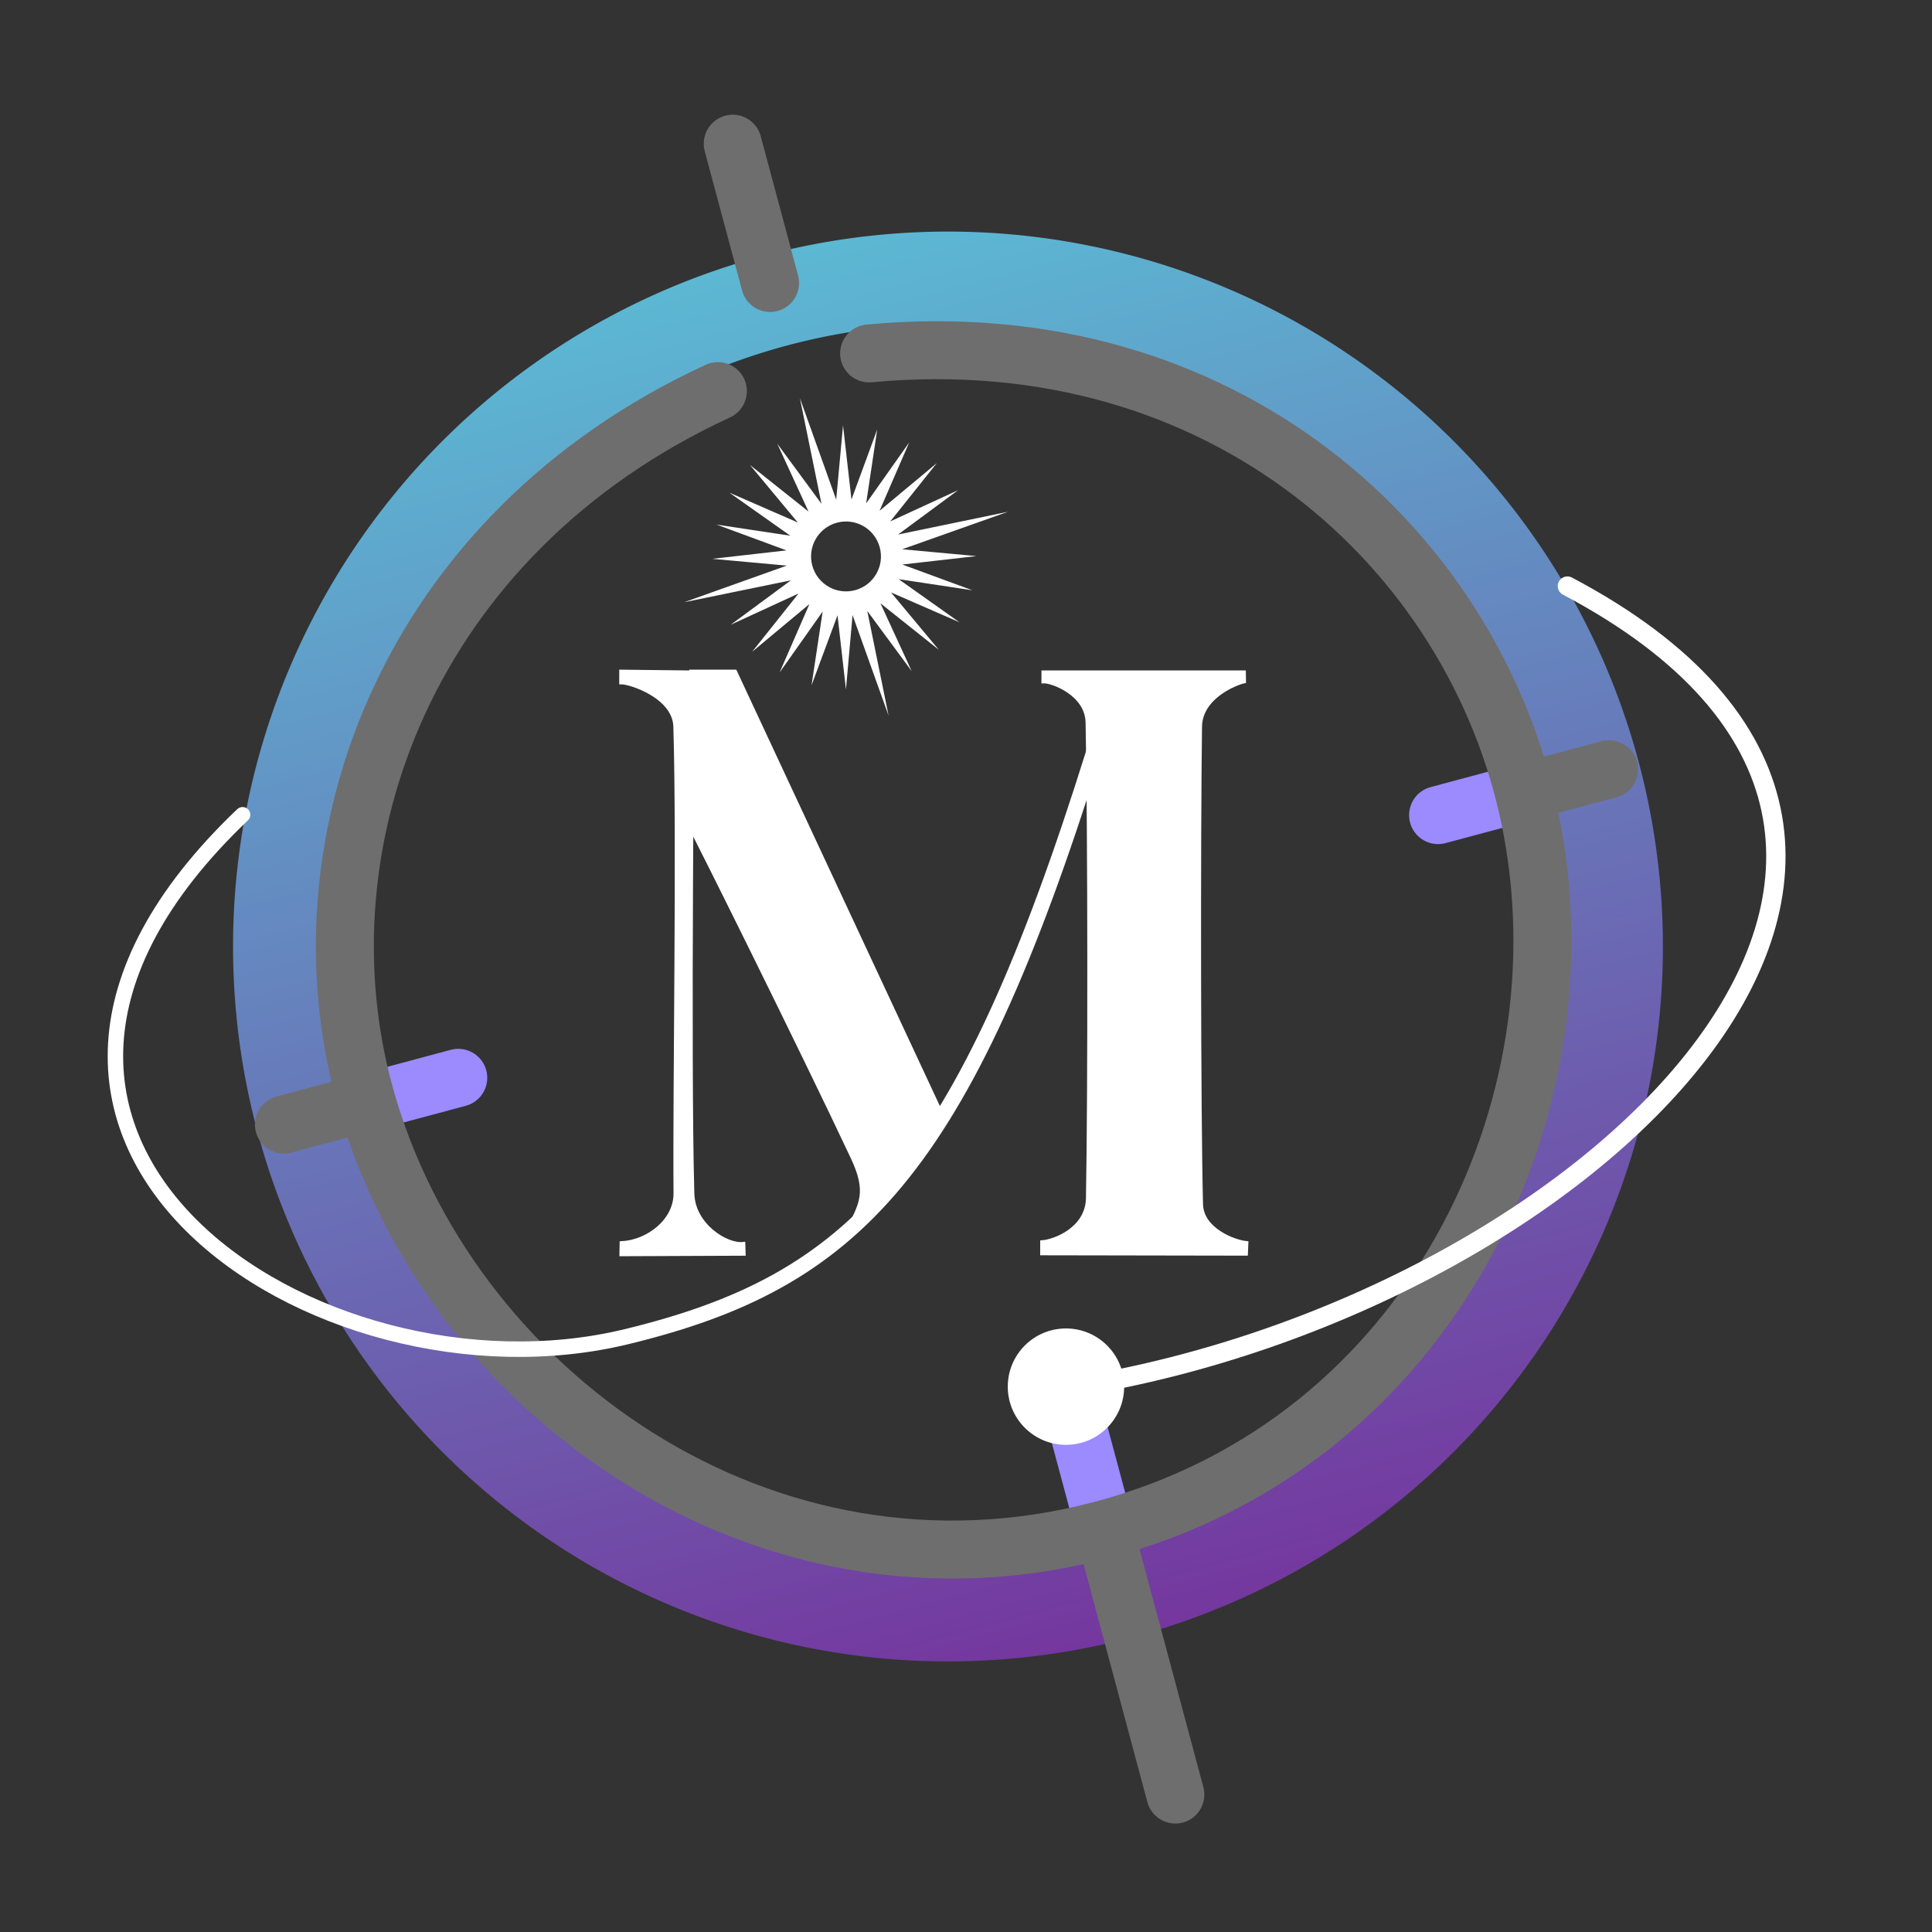
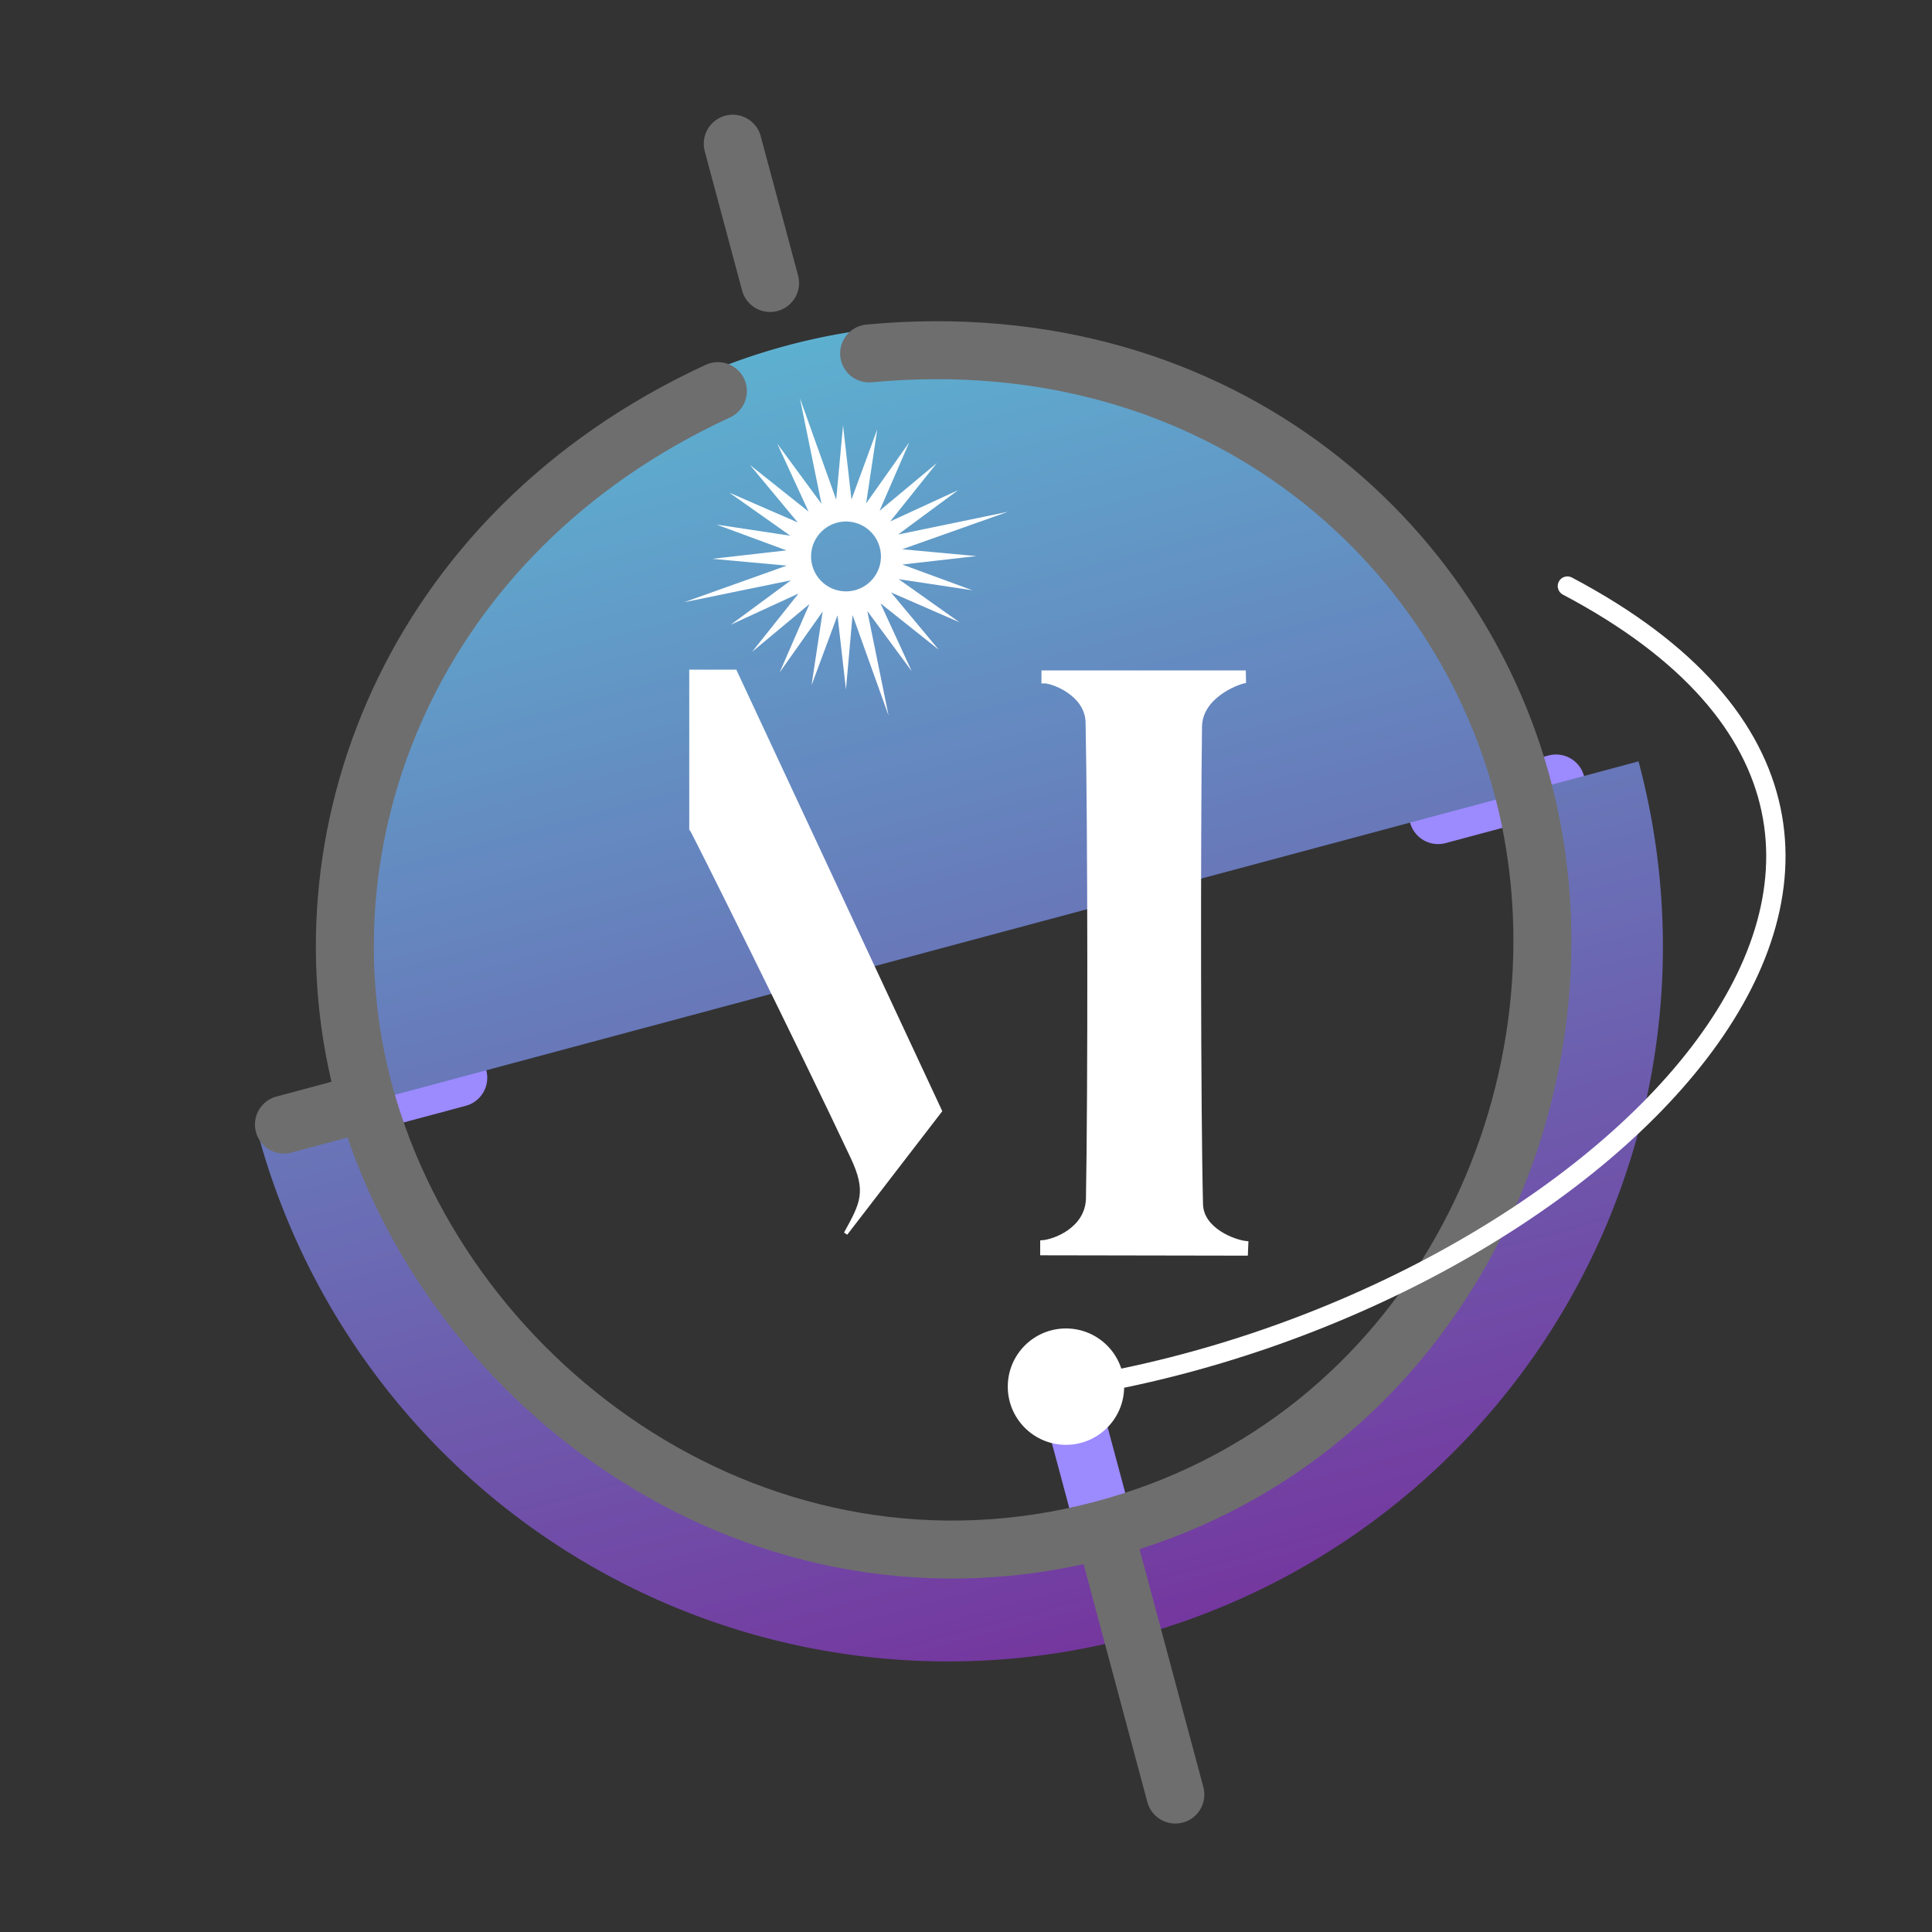
<svg xmlns="http://www.w3.org/2000/svg" viewBox="0 0 500 500">
  <rect x="0" y="0" width="500" height="500" fill="#333333" stroke="none" />
  <defs>
    <linearGradient gradientUnits="userSpaceOnUse" x1="245" y1="35" x2="245" y2="455" id="gradient-0">
      <stop offset="0" style="stop-color: rgb(90, 193, 215);" />
      <stop offset="1" style="stop-color: rgb(118, 46, 155);" />
    </linearGradient>
  </defs>
  <g style="transform-origin: 245px 243.7px;" transform="matrix(0.966, -0.259, 0.259, 0.966, -0, 0)">
    <line style="fill: rgb(216, 216, 216); stroke-linecap: round; stroke: rgb(156, 138, 255); stroke-width: 15px; transform-box: fill-box; transform-origin: 50% 50%;" x1="82.2" y1="245" x2="113.8" y2="245" transform="matrix(1, 0, 0, 1, 0, -0)" />
    <line style="fill: rgb(216, 216, 216); stroke-linecap: round; stroke: rgb(156, 138, 255); stroke-width: 15px; transform-box: fill-box; transform-origin: 50% 50%;" x1="376.299" y1="245" x2="407.899" y2="245" transform="matrix(1, 0, 0, 1, 0, -0)" />
    <line style="fill: rgb(216, 216, 216); stroke-linecap: round; stroke: rgb(156, 138, 255); stroke-width: 15px; transform-origin: 243.81px 289.577px;" x1="323.406" y1="288.197" x2="355.006" y2="288.197" transform="matrix(0, 1, -1, 0, -0, 0)" />
-     <path d="M 245 245 m -185 0 a 185 185 0 1 0 370 0 a 185 185 0 1 0 -370 0 Z M 245 245 m -161 0 a 161 161 0 0 1 322 0 a 161 161 0 0 1 -322 0 Z" style="fill: url('#gradient-0');" />
+     <path d="M 245 245 m -185 0 a 185 185 0 1 0 370 0 Z M 245 245 m -161 0 a 161 161 0 0 1 322 0 a 161 161 0 0 1 -322 0 Z" style="fill: url('#gradient-0');" />
    <path style="fill: none; stroke-linecap: round; stroke-width: 15px; stroke: rgb(110, 110, 110);" d="M 224.706 90.765 C 137.656 105.725 88.68 175.025 89.29 243.298 C 89.999 322.452 153.727 400.826 244.375 401.126 C 332.146 401.417 394.641 328.46 399.04 252.003 C 403.123 181.1 355.926 106.939 265.034 91.479" />
    <path d="M 244.949 29.864 L 403.702 463.84 L 86.195 463.84 L 244.949 29.864 Z" style="fill: rgb(216, 216, 216); stroke: rgb(0, 0, 0); visibility: hidden;" />
    <line style="fill: rgb(216, 216, 216); stroke: rgb(0, 0, 0); visibility: hidden;" x1="245" y1="11.1" x2="245" y2="476.3" />
    <line style="fill: rgb(216, 216, 216); stroke-linecap: round; stroke-width: 15px; stroke: rgb(110, 110, 110); transform-box: fill-box; transform-origin: 50% 50%;" x1="245" y1="29.921" x2="245" y2="67.235" />
    <line style="fill: rgb(216, 216, 216); stroke-linecap: round; stroke-width: 15px; stroke: rgb(110, 110, 110);" x1="67.095" y1="245" x2="85.4" y2="245" />
-     <line style="fill: rgb(216, 216, 216); stroke-linecap: round; stroke-width: 15px; stroke: rgb(110, 110, 110);" x1="403.2" y1="245" x2="422.109" y2="245" />
    <line style="fill: rgb(216, 216, 216); stroke-linecap: round; stroke-width: 15px; stroke: rgb(110, 110, 110);" x1="245" y1="401.9" x2="245" y2="472.2" />
  </g>
  <line style="fill: rgb(216, 216, 216); stroke: rgb(0, 0, 0); visibility: hidden;" x1="245" y1="11.8" x2="245" y2="491.7" />
  <path d="M 244.957 97.091 L 242.978 124.928 L 236.148 106.888 L 239.21 125.965 L 227.858 110.28 L 235.771 127.944 L 220.792 115.745 L 232.992 130.723 L 215.376 122.81 L 231.013 134.114 L 211.937 131.053 L 230.024 137.93 L 201.904 139.908 L 230.024 141.887 L 211.937 148.764 L 231.013 145.702 L 215.376 157.006 L 232.992 149.093 L 220.792 164.072 L 235.771 151.873 L 227.858 169.489 L 239.21 153.851 L 236.148 172.927 L 242.978 154.84 L 244.957 182.395 L 246.935 154.84 L 253.812 172.927 L 250.751 153.851 L 262.055 169.489 L 254.142 151.873 L 269.12 164.072 L 256.968 149.093 L 274.584 157.006 L 258.899 145.702 L 277.976 148.764 L 259.936 141.887 L 288.904 139.908 L 259.936 137.93 L 277.976 131.053 L 258.899 134.114 L 274.584 122.81 L 256.968 130.723 L 269.12 115.745 L 254.142 127.944 L 262.055 110.28 L 250.751 125.965 L 253.812 106.888 L 246.935 124.928 L 244.957 97.091 Z M 245.428 130.722 C 250.425 130.722 254.472 134.769 254.472 139.766 C 254.472 144.763 250.425 148.81 245.428 148.81 C 240.431 148.81 236.384 144.763 236.384 139.766 C 236.384 134.769 240.431 130.722 245.428 130.722 Z" fill-rule="evenodd" style="transform-origin: 247.608px 238.509px; fill: rgb(255, 255, 255);" transform="matrix(0.963, -0.269, 0.269, 0.963, 0, -0)" />
  <circle style="stroke: rgb(0, 0, 0); transform-box: fill-box; transform-origin: 50% 50%; fill: none; stroke-width: 7.534px; visibility: hidden;" cx="238.801" cy="890.665" r="250.5" transform="matrix(0.438, -0.899, 0.081, 0.039, 7.749, -646.394)" />
-   <path style="fill: rgb(255, 255, 255); stroke: rgb(255, 255, 255);" d="M 160.859 321.727 C 167.747 321.365 174.869 315.886 174.808 308.806 C 174.573 281.562 175.68 218.9 174.767 188.071 C 174.535 180.221 163.072 176.563 160.757 176.603 L 160.765 173.812 L 179.254 174.021 C 179.251 174.022 178.206 274.607 179.195 308.908 C 179.432 317.117 188.044 322.449 192.381 321.918 L 192.47 324.478 L 160.81 324.609 L 160.859 321.727 Z" />
  <path style="fill: rgb(255, 255, 255); stroke: rgb(255, 255, 255);" d="M 270.033 174.003 L 270.026 176.347 C 272.15 176.209 281.295 179.473 281.449 186.99 C 282.006 214.148 282.048 282.751 281.544 310.088 C 281.396 318.129 272.823 321.275 269.702 321.479 L 269.696 324.37 L 322.459 324.463 L 322.575 321.696 C 319.404 321.395 311.006 318.261 310.84 311.663 C 310.232 287.517 310.201 216.751 310.581 188.071 C 310.684 180.33 319.889 176.779 321.963 176.347 L 321.929 174.003 L 270.033 174.003 Z" />
  <path style="fill: rgb(255, 255, 255); stroke: rgb(255, 255, 255);" d="M 178.876 173.808 L 190.236 173.808 L 243.284 287.508 L 218.869 319.234 C 223.094 311.545 224.844 308.485 220.628 299.51 C 207.432 271.416 179.097 214.418 178.876 214.463 L 178.876 173.808 Z" />
-   <path style="fill: none; stroke-width: 4px; stroke-linecap: round; stroke: rgb(255, 255, 255);" d="M 283.174 194.379 C 249.077 303.45 221.055 331.672 162.081 345.944 C 82.013 365.32 -25.08 294.6 62.777 210.86" />
  <path style="fill: none; stroke-width: 5px; stroke-linecap: round; stroke: rgb(255, 255, 255);" d="M 278.792 358.855 C 411.101 337.198 533.413 219.141 405.639 151.674" />
  <circle style="fill: rgb(255, 255, 255); stroke: rgb(255, 255, 255);" cx="275.871" cy="358.862" r="14.56" />
  <circle style="stroke: rgb(0, 0, 0); fill: none; transform-box: fill-box; transform-origin: 50% 50%; stroke-width: 2.798px; visibility: hidden;" cx="245" cy="244.398" r="216.5" transform="matrix(0.985, -0.174, 0.093, 0.526, 0.476, 3.304)" />
</svg>